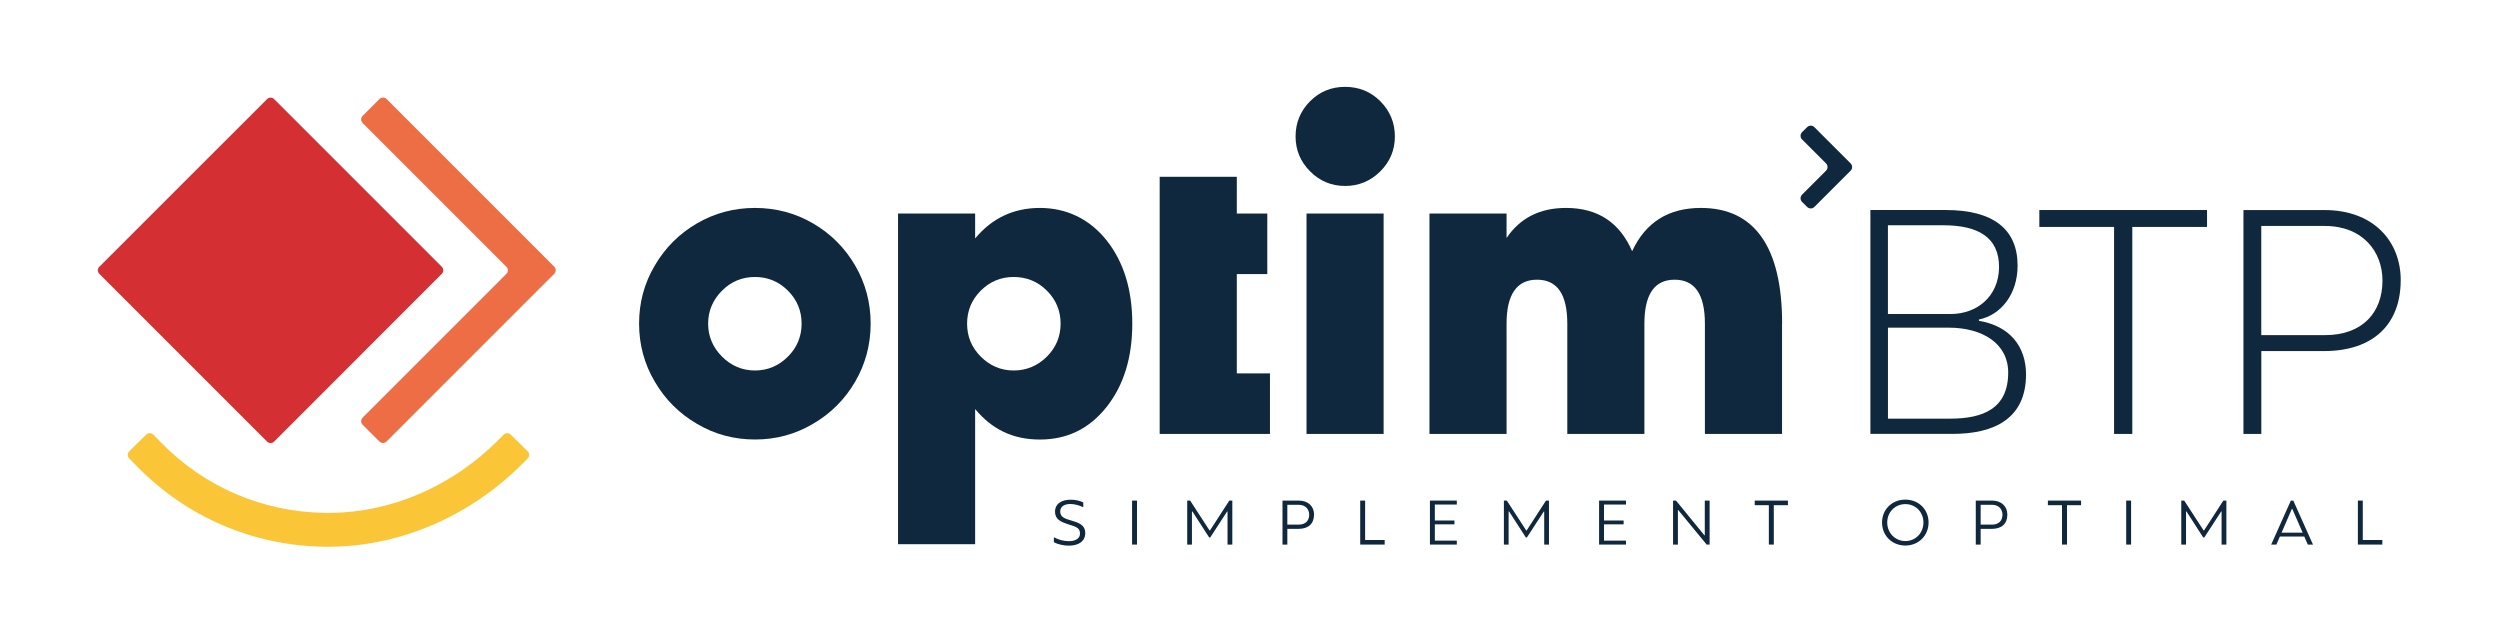
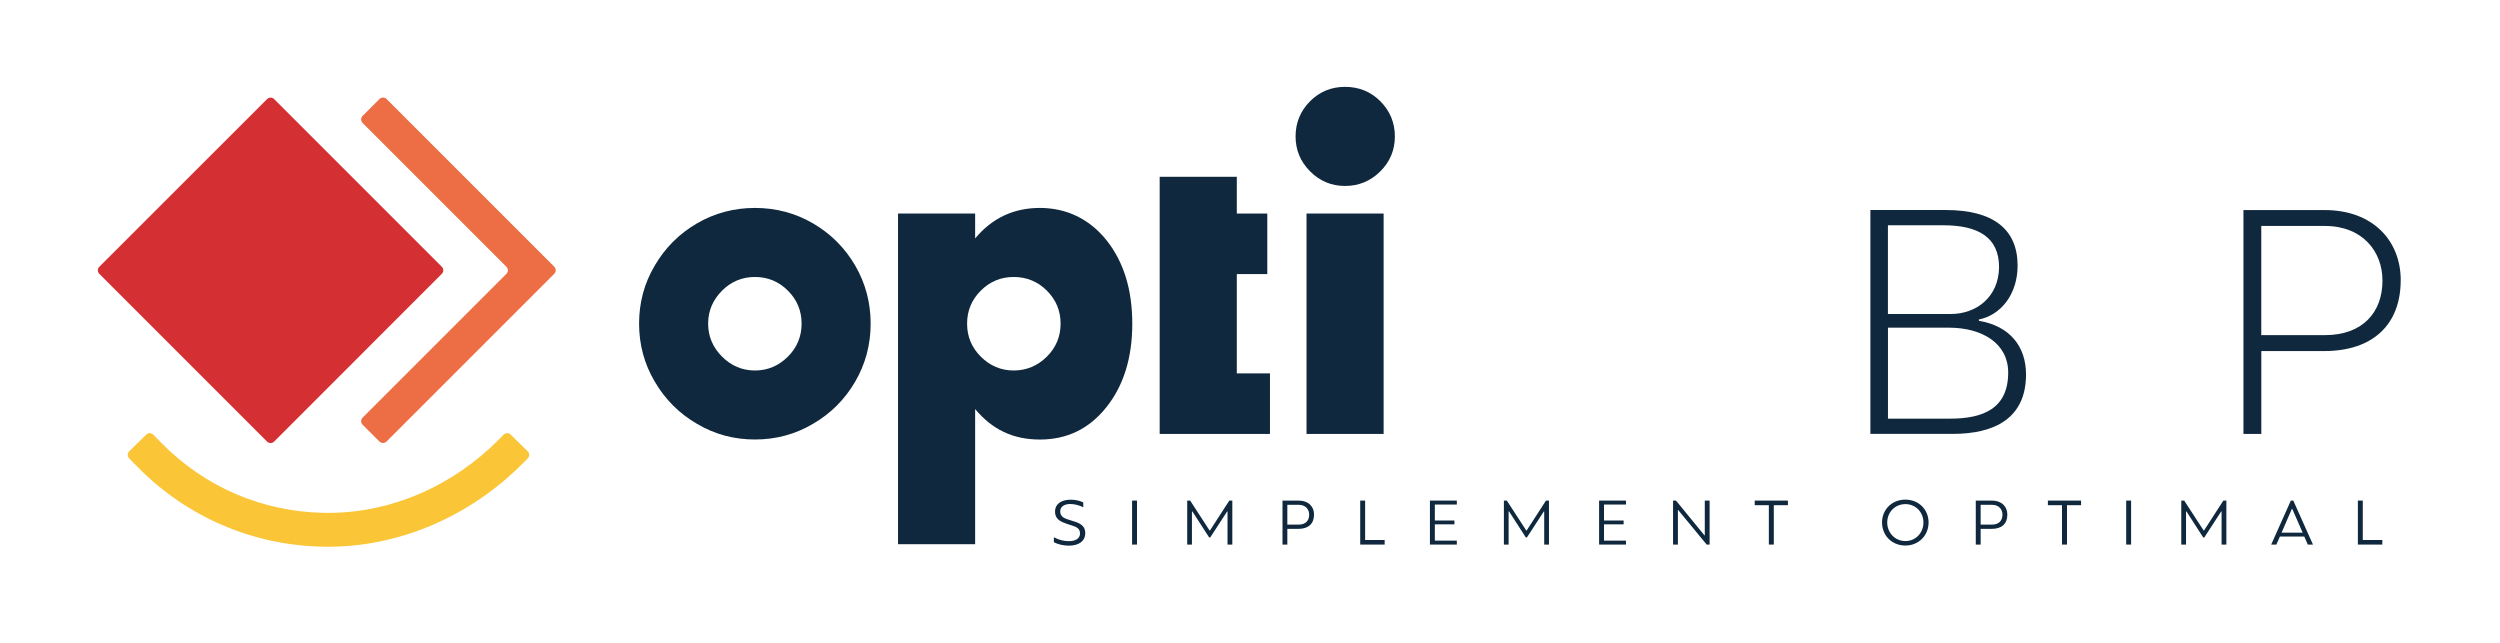
<svg xmlns="http://www.w3.org/2000/svg" id="Calque_1" data-name="Calque 1" viewBox="0 0 646.24 166.29">
  <path d="M483.49,54.29h19.49c12.26,0,18.56,4.96,18.56,14.36,0,7.39-4.28,12.77-10,13.94v.34c8.07,1.34,12.18,6.72,12.18,13.86,0,11.42-8.23,15.37-18.98,15.37h-21.25v-57.88ZM504.24,81.17c6.72,0,12.43-4.45,12.51-12.1,0-7.73-5.38-10.84-14.45-10.84h-14.28v22.93h16.21ZM504.07,108.22c8.57,0,15.04-2.6,15.04-11.93,0-7.48-6.64-11.59-15.37-11.59h-15.71v23.52h16.05Z" style="fill: #0f283d;" />
-   <polygon points="546.48 58.66 527.16 58.66 527.16 54.29 570.51 54.29 570.51 58.66 551.19 58.66 551.19 112.17 546.48 112.17 546.48 58.66" style="fill: #0f283d;" />
  <path d="M620.57,72.44c0,11.43-7.14,18.31-19.82,18.31h-16.21v21.42h-4.62v-57.87h21c12.52,0,19.66,7.98,19.66,18.14M615.86,72.52c0-7.48-5.12-14.11-14.87-14.11h-16.46v28.22h16.46c9.74,0,14.87-5.88,14.87-14.11" style="fill: #0f283d;" />
  <path d="M195.16,53.75c5.39,0,10.43,1.33,15.01,4,4.58,2.67,8.23,6.32,10.89,10.89,2.67,4.58,4,9.62,4,15.01s-1.33,10.43-4,15.01c-2.66,4.58-6.32,8.23-10.89,10.89-4.58,2.72-9.62,4.06-15.01,4.06s-10.43-1.33-15.01-4.06c-4.58-2.66-8.23-6.32-10.89-10.89-2.72-4.58-4.06-9.62-4.06-15.01s1.33-10.43,4.06-15.01c2.66-4.58,6.32-8.23,10.89-10.89,4.58-2.67,9.62-4,15.01-4M195.16,95.77c3.3,0,6.14-1.22,8.52-3.59,2.37-2.38,3.53-5.22,3.53-8.52s-1.16-6.14-3.53-8.52c-2.38-2.38-5.22-3.54-8.52-3.54s-6.14,1.16-8.52,3.54c-2.37,2.38-3.59,5.21-3.59,8.52s1.22,6.14,3.59,8.52c2.38,2.38,5.22,3.59,8.52,3.59" style="fill: #0f283d;" />
  <path d="M286.03,62.1c4.46,5.62,6.66,12.81,6.66,21.56s-2.2,15.94-6.66,21.56c-4.46,5.62-10.2,8.4-17.21,8.4s-12.35-2.61-16.75-7.88v34.94h-19.93V55.2h19.93v6.43c4.4-5.27,9.97-7.88,16.75-7.88s12.75,2.78,17.21,8.35M262.04,95.77c3.3,0,6.2-1.22,8.58-3.59,2.38-2.38,3.54-5.22,3.54-8.52s-1.16-6.14-3.54-8.52c-2.38-2.38-5.27-3.54-8.58-3.54s-6.14,1.16-8.52,3.54c-2.37,2.38-3.53,5.21-3.53,8.52s1.16,6.14,3.53,8.52c2.38,2.38,5.22,3.59,8.52,3.59" style="fill: #0f283d;" />
  <polygon points="328.28 96.52 328.28 112.17 299.77 112.17 299.77 45.7 319.71 45.7 319.71 55.2 327.59 55.2 327.59 70.85 319.71 70.85 319.71 96.52 328.28 96.52" style="fill: #0f283d;" />
  <path d="M347.7,48.07c-3.54,0-6.55-1.27-9.04-3.77-2.49-2.49-3.76-5.51-3.76-9.04s1.27-6.61,3.76-9.1c2.49-2.49,5.51-3.71,9.04-3.71s6.61,1.22,9.1,3.71c2.49,2.49,3.77,5.56,3.77,9.1s-1.27,6.55-3.77,9.04c-2.49,2.49-5.56,3.77-9.1,3.77M337.73,55.2h19.93v56.97h-19.93v-56.97Z" style="fill: #0f283d;" />
-   <path d="M460.65,83.66v28.51h-19.94v-28.51c0-7.59-2.61-11.36-7.82-11.36s-7.82,3.77-7.82,11.36v28.51h-19.93v-28.51c0-7.59-2.61-11.36-7.82-11.36s-7.88,3.77-7.88,11.36v28.51h-19.93v-56.97h19.93v6.32c3.48-5.16,8.58-7.77,15.36-7.77,8.17,0,13.85,3.71,17.1,11.18,3.48-7.48,9.39-11.18,17.79-11.18,13.91,0,20.98,10.2,20.98,29.9" style="fill: #0f283d;" />
  <path d="M69.04,25.61l-43.37,43.35c-.5.5-.5,1.32,0,1.82l43.37,43.37c.5.5,1.32.5,1.82,0l43.35-43.37c.5-.5.5-1.32,0-1.82l-43.35-43.35c-.5-.5-1.32-.5-1.82,0" style="fill: #d42f33;" />
  <path d="M98.1,114.15l-4.37-4.37c-.5-.5-.5-1.32,0-1.82l37.18-37.18c.5-.5.5-1.32,0-1.82l-37.18-37.18c-.5-.5-.5-1.32,0-1.82l4.37-4.37c.5-.5,1.32-.5,1.82,0l43.36,43.36c.5.5.5,1.32,0,1.82l-43.36,43.36c-.5.5-1.32.5-1.82,0" style="fill: #ed6d45;" />
  <path d="M83.52,141.32c-18.22-.35-35.21-7.65-47.97-20.63l-2.16-2.2c-.5-.51-.49-1.32.01-1.82l4.4-4.33c.51-.5,1.32-.49,1.82.01l2.16,2.2c11.15,11.34,25.99,17.71,41.9,18.02,17.04.33,33.37-6.9,45.34-19.03l1.17-1.19c.5-.5,1.31-.51,1.82-.01l4.4,4.33c.51.5.51,1.31.01,1.82l-1.03,1.04c-13.69,13.89-32.37,22.16-51.87,21.79" style="fill: #fac537;" />
-   <path d="M467.14,32.86l-1.32,1.32c-.51.51-.51,1.34,0,1.86l6.21,6.21c.51.51.51,1.34,0,1.86l-6.21,6.21c-.51.51-.51,1.34,0,1.86l1.32,1.32c.51.51,1.34.51,1.86,0l9.39-9.39c.51-.51.51-1.34,0-1.86l-9.39-9.39c-.51-.51-1.34-.51-1.86,0" style="fill: #0f283d;" />
  <path d="M272.42,140.13v-1.2h.13c1.04.6,2.46.96,3.73.96,1.65,0,2.9-.63,2.9-2.01,0-1.63-1.44-1.8-3.24-2.41-1.65-.56-3.22-1.2-3.22-3.18,0-2.18,1.83-3.12,4.08-3.12,1.14,0,2.34.25,3.22.71v1.19h-.13c-.81-.43-2.15-.79-3.19-.79-1.47,0-2.64.58-2.64,1.95,0,1.5,1.39,1.87,2.72,2.28,2.01.58,3.75,1.14,3.75,3.3s-1.8,3.24-4.23,3.24c-1.29,0-2.8-.31-3.89-.89" style="fill: #0f283d;" />
  <rect x="292.64" y="129.4" width="1.27" height="11.37" style="fill: #0f283d;" />
  <polygon points="307.65 129.4 312.67 137.13 312.77 137.13 317.77 129.4 318.55 129.4 318.55 140.77 317.31 140.77 317.31 132.21 317.21 132.21 312.83 138.94 312.57 138.94 308.23 132.21 308.11 132.21 308.11 140.77 306.89 140.77 306.89 129.4 307.65 129.4" style="fill: #0f283d;" />
  <path d="M339.67,133.03c0,2.36-1.47,3.68-4.01,3.68h-2.89v4.06h-1.25v-11.37h4.18c2.53,0,3.98,1.55,3.98,3.63M338.42,133.05c0-1.37-.92-2.56-2.69-2.56h-2.96v5.12h2.96c1.77,0,2.69-1.06,2.69-2.56" style="fill: #0f283d;" />
  <polygon points="351.61 129.4 352.88 129.4 352.88 139.59 357.93 139.59 357.93 140.77 351.61 140.77 351.61 129.4" style="fill: #0f283d;" />
  <polygon points="369.63 129.4 376.58 129.4 376.58 130.42 370.9 130.42 370.9 134.55 375.97 134.55 375.97 135.54 370.9 135.54 370.9 139.75 376.58 139.75 376.58 140.77 369.63 140.77 369.63 129.4" style="fill: #0f283d;" />
  <polygon points="389.51 129.4 394.53 137.13 394.63 137.13 399.63 129.4 400.4 129.4 400.4 140.77 399.17 140.77 399.17 132.21 399.07 132.21 394.69 138.94 394.43 138.94 390.09 132.21 389.97 132.21 389.97 140.77 388.75 140.77 388.75 129.4 389.51 129.4" style="fill: #0f283d;" />
  <polygon points="413.36 129.4 420.31 129.4 420.31 130.42 414.63 130.42 414.63 134.55 419.7 134.55 419.7 135.54 414.63 135.54 414.63 139.75 420.31 139.75 420.31 140.77 413.36 140.77 413.36 129.4" style="fill: #0f283d;" />
  <polygon points="440.68 138.4 440.68 129.4 441.93 129.4 441.93 140.77 441.17 140.77 433.81 131.84 433.73 131.84 433.73 140.77 432.48 140.77 432.48 129.4 433.24 129.4 440.6 138.4 440.68 138.4" style="fill: #0f283d;" />
  <polygon points="457.24 130.59 453.59 130.59 453.59 129.4 462.17 129.4 462.17 130.59 458.52 130.59 458.52 140.77 457.24 140.77 457.24 130.59" style="fill: #0f283d;" />
  <path d="M486.5,135.06c0-3.33,2.54-5.91,6.02-5.91s6.01,2.57,6.01,5.91-2.54,5.96-6.01,5.96-6.02-2.59-6.02-5.96M497.2,135.06c0-2.64-1.98-4.75-4.67-4.75s-4.69,2.11-4.69,4.75,2,4.8,4.69,4.8,4.67-2.13,4.67-4.8" style="fill: #0f283d;" />
  <path d="M518.89,133.03c0,2.36-1.47,3.68-4.01,3.68h-2.89v4.06h-1.26v-11.37h4.18c2.52,0,3.98,1.55,3.98,3.63M517.63,133.05c0-1.37-.92-2.56-2.69-2.56h-2.95v5.12h2.95c1.77,0,2.69-1.06,2.69-2.56" style="fill: #0f283d;" />
  <polygon points="533.02 130.59 529.37 130.59 529.37 129.4 537.95 129.4 537.95 130.59 534.31 130.59 534.31 140.77 533.02 140.77 533.02 130.59" style="fill: #0f283d;" />
  <rect x="549.61" y="129.4" width="1.27" height="11.37" style="fill: #0f283d;" />
  <polygon points="564.61 129.4 569.63 137.13 569.73 137.13 574.73 129.4 575.51 129.4 575.51 140.77 574.27 140.77 574.27 132.21 574.17 132.21 569.8 138.94 569.53 138.94 565.19 132.21 565.08 132.21 565.08 140.77 563.85 140.77 563.85 129.4 564.61 129.4" style="fill: #0f283d;" />
  <path d="M595.66,138.7h-6.32l-.91,2.08h-1.34l5.08-11.37h.64l5.09,11.37h-1.34l-.91-2.08ZM595.23,137.7l-2.69-6.16h-.1l-2.67,6.16h5.46Z" style="fill: #0f283d;" />
  <polygon points="609.5 129.4 610.77 129.4 610.77 139.59 615.82 139.59 615.82 140.77 609.5 140.77 609.5 129.4" style="fill: #0f283d;" />
</svg>